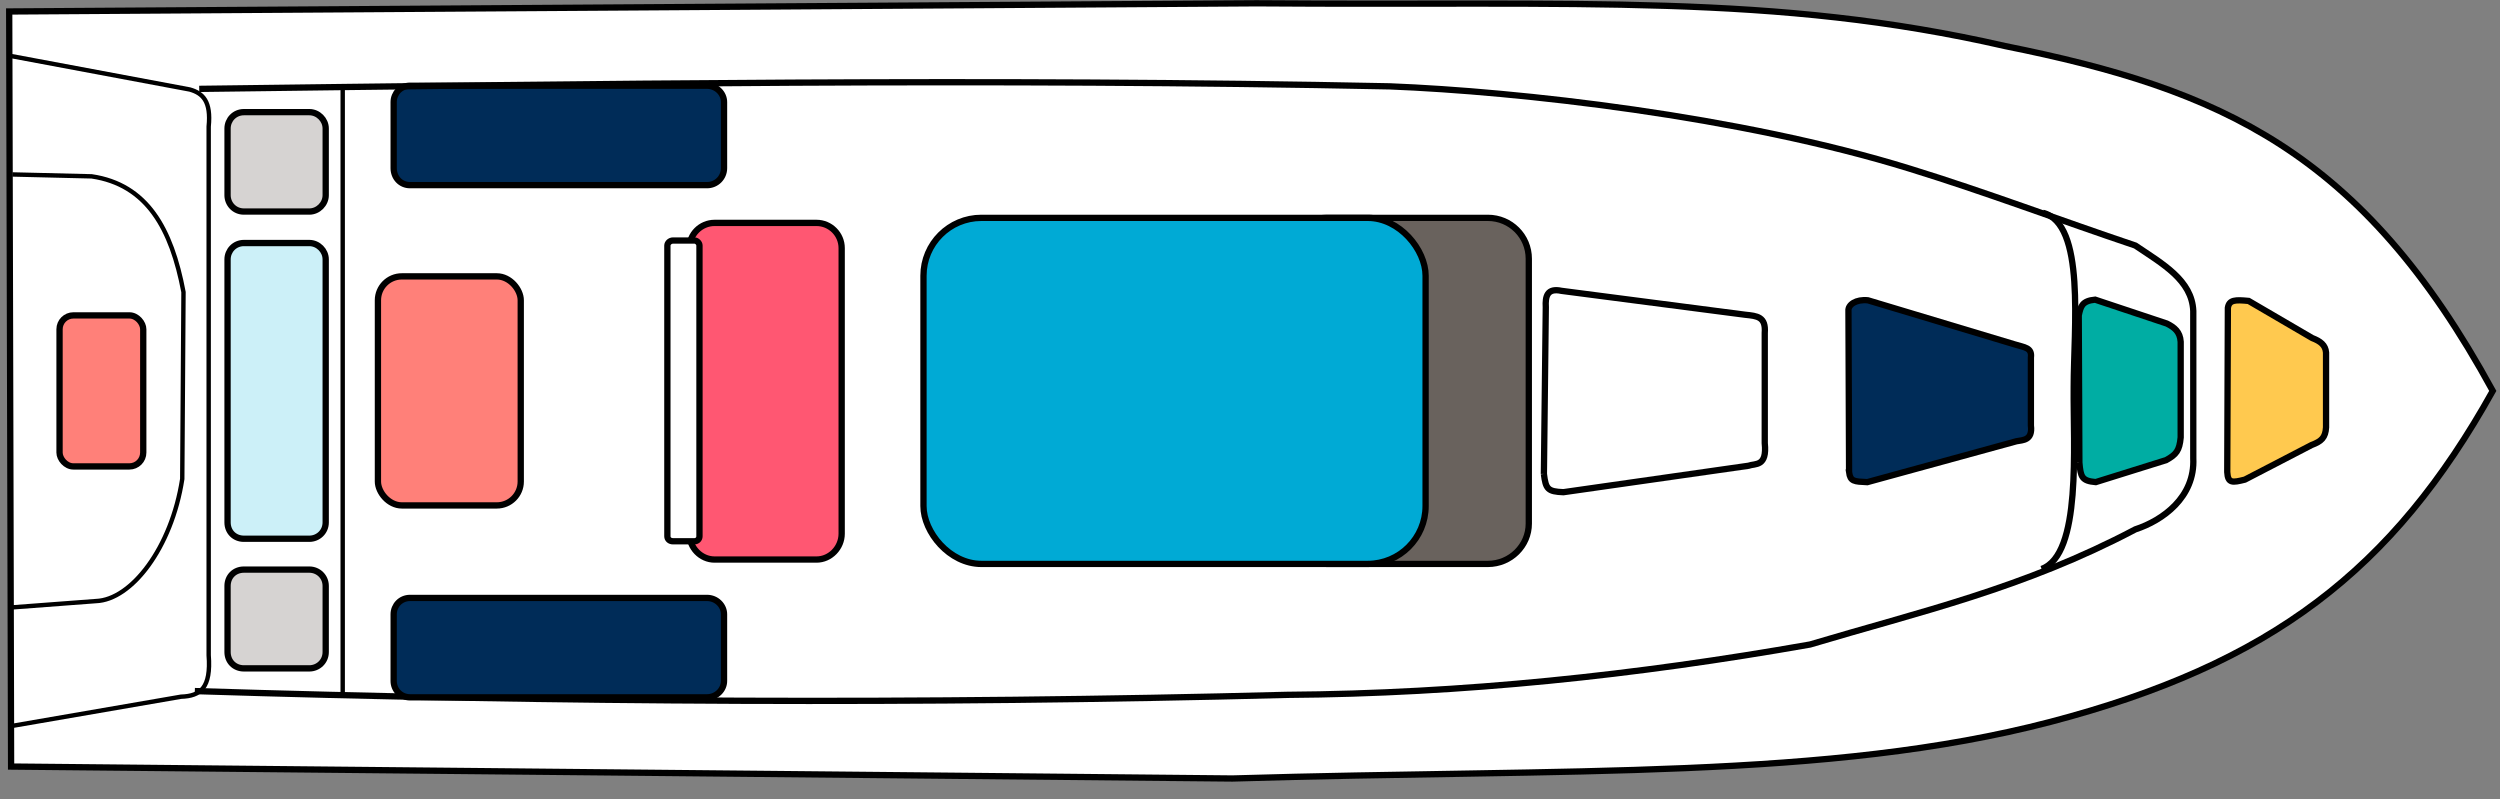
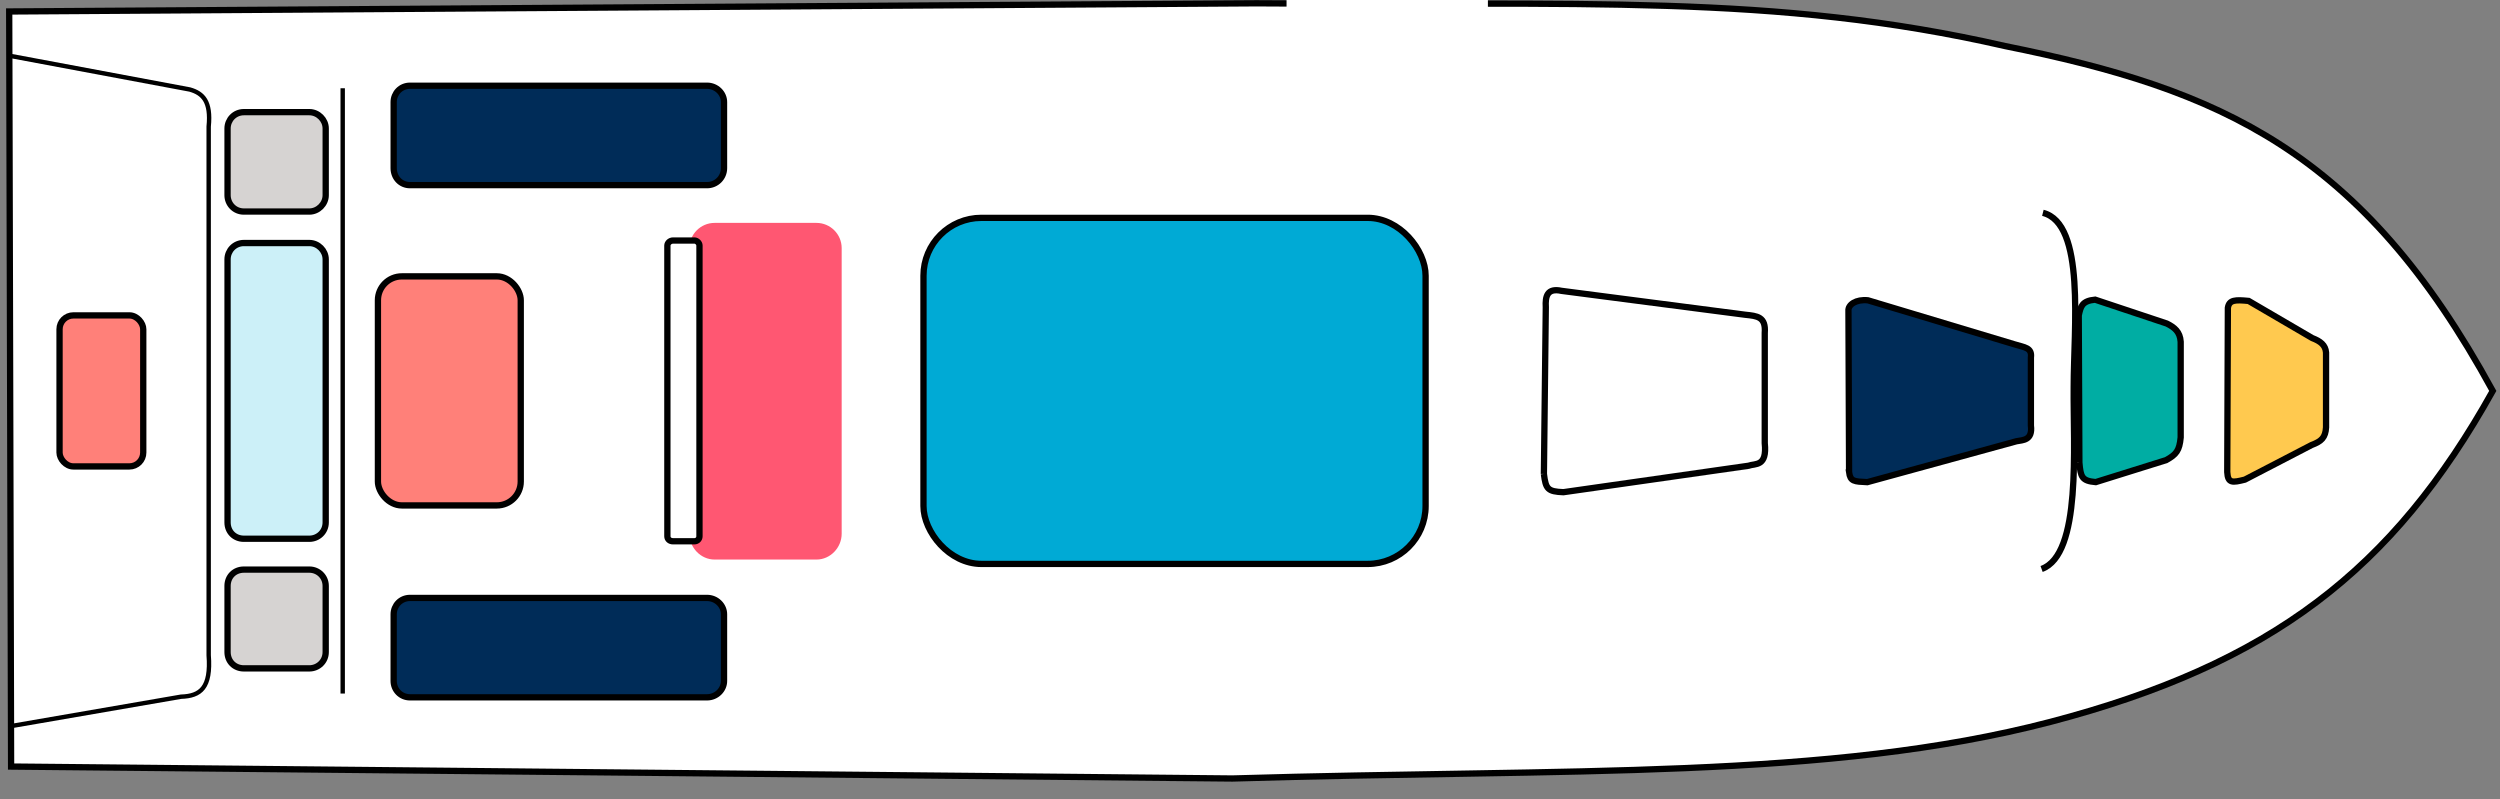
<svg xmlns="http://www.w3.org/2000/svg" id="Layer_1" version="1.1" viewBox="0 0 1000 319.6">
  <rect x="0" y="0" width="1000" height="319.6" fill="#808080" stroke="none" />
  <defs>
    <style>
      .st0 {
        fill: #00aad5;
      }

      .st0, .st1, .st2, .st3, .st4, .st5, .st6, .st7, .st8, .st9, .st10 {
        stroke: #000;
        stroke-miterlimit: 8;
      }

      .st0, .st1, .st2, .st3, .st4, .st5, .st6, .st7, .st9, .st10 {
        stroke-width: 2.52px;
      }

      .st11, .st12, .st13, .st14 {
        fill-rule: evenodd;
      }

      .st11, .st15, .st7 {
        fill: #fff;
      }

      .st1 {
        fill: #d6d3d2;
      }

      .st2 {
        fill: #69625d;
      }

      .st3 {
        fill: #00ada3;
      }

      .st4, .st8 {
        fill: none;
      }

      .st12 {
        fill: #dedbd4;
      }

      .st5 {
        fill: #ff8079;
      }

      .st6, .st13 {
        fill: #002c58;
      }

      .st8 {
        stroke-width: 1.76px;
      }

      .st9 {
        fill: #ccf0f8;
      }

      .st10 {
        fill: #ffc94f;
      }

      .st14 {
        fill: #ff5772;
      }
    </style>
  </defs>
  <path class="st11" d="M3.68,4.59c.25,100.68.5,201.35.76,302.03l488.53,4.78c135.41-4.03,238.6.5,327.2-22.65,88.34-23.16,136.92-60.66,176.94-132.39-52.35-95.89-108.73-120.56-195.06-137.93C709.68-2.71,632.41,2.32,502.54,1.32L3.68,4.59Z" />
  <path class="st7" d="M3.68,4.59c.25,100.68.5,201.35.76,302.03l488.53,4.78c135.41-4.03,238.6.5,327.2-22.65,88.34-23.16,136.92-60.66,176.94-132.39-52.35-95.89-108.73-120.56-195.06-137.93C709.68-2.71,632.41,2.32,502.54,1.32L3.68,4.59Z" />
  <rect class="st15" x="151.17" y="110.55" width="57.13" height="91.62" rx="9.56" ry="9.56" />
  <rect class="st5" x="151.17" y="110.55" width="57.13" height="91.62" rx="9.56" ry="9.56" />
  <path class="st13" d="M289.61,67.26c0,3.78-3.02,6.8-6.8,6.8h-118.8c-3.78,0-6.54-3.02-6.54-6.8v-26.43c0-3.52,2.77-6.54,6.54-6.54h118.8c3.78,0,6.8,3.02,6.8,6.54v26.43Z" />
  <path class="st4" d="M289.61,67.26c0,3.78-3.02,6.8-6.8,6.8h-118.8c-3.78,0-6.54-3.02-6.54-6.8v-26.43c0-3.52,2.77-6.54,6.54-6.54h118.8c3.78,0,6.8,3.02,6.8,6.54v26.43Z" />
  <path class="st14" d="M326.6,89.16c5.54,0,10.07,4.53,10.07,10.07v114.27c0,5.54-4.53,10.32-10.07,10.32h-40.77c-5.54,0-10.07-4.78-10.07-10.32v-114.27c0-5.54,4.53-10.07,10.07-10.07h40.77Z" />
-   <path class="st4" d="M326.6,89.16c5.54,0,10.07,4.53,10.07,10.07v114.27c0,5.54-4.53,10.32-10.07,10.32h-40.77c-5.54,0-10.07-4.78-10.07-10.32v-114.27c0-5.54,4.53-10.07,10.07-10.07h40.77Z" />
-   <path class="st4" d="M79.69,35.55c156.8-2.01,317.38-4.28,476.2-1.01,51.09,2.01,139.94,11.83,208.15,32.97,30.2,9.31,60.15,20.64,90.11,30.71,10.82,7.3,22.65,13.84,23.16,26.18v58.9c.76,15.6-12.33,24.92-23.16,28.44-44.8,23.66-86.33,32.97-130.12,46.06-69.97,12.33-138.68,19.63-209.41,20.14-144.47,3.78-292.97,3.02-436.69-1.51" />
-   <path class="st11" d="M595.16,87.14c9.06,0,16.36,7.3,16.36,16.36v105.96c0,8.81-7.3,16.11-16.36,16.11h-64.43c-9.06,0-16.11-7.3-16.11-16.11v-105.96c0-9.06,7.05-16.36,16.11-16.36h64.43Z" />
-   <path class="st2" d="M595.16,87.14c9.06,0,16.36,7.3,16.36,16.36v105.96c0,8.81-7.3,16.11-16.36,16.11h-64.43c-9.06,0-16.11-7.3-16.11-16.11v-105.96c0-9.06,7.05-16.36,16.11-16.36h64.43Z" />
-   <rect class="st15" x="369.39" y="87.14" width="200.85" height="138.43" rx="23.16" ry="23.16" />
+   <path class="st11" d="M595.16,87.14c9.06,0,16.36,7.3,16.36,16.36c0,8.81-7.3,16.11-16.36,16.11h-64.43c-9.06,0-16.11-7.3-16.11-16.11v-105.96c0-9.06,7.05-16.36,16.11-16.36h64.43Z" />
  <rect class="st0" x="369.39" y="87.14" width="200.85" height="138.43" rx="23.16" ry="23.16" />
  <path class="st11" d="M617.56,189.58l.76-66.7c-.25-4.28.5-7.8,6.29-6.54l73.49,9.56c4.78.5,8.31.76,7.8,7.3v44.05c1.01,9.56-3.78,8.05-6.54,9.06l-74,10.57c-6.29-.25-7.05-1.26-7.8-7.3Z" />
  <path class="st4" d="M617.56,189.58l.76-66.7c-.25-4.28.5-7.8,6.29-6.54l73.49,9.56c4.78.5,8.31.76,7.8,7.3v44.05c1.01,9.56-3.78,8.05-6.54,9.06l-74,10.57c-6.29-.25-7.05-1.26-7.8-7.3Z" />
  <path class="st11" d="M739.63,188.83l-.25-64.43c-.25-2.52,3.02-4.78,7.8-4.28l58.64,17.62c4.03,1.26,7.05,1.26,6.54,5.29v27.18c.76,6.04-3.27,5.79-5.79,6.29l-59.65,16.36c-5.29-.25-6.8-.25-7.3-4.03Z" />
  <path class="st6" d="M739.63,188.83l-.25-64.43c-.25-2.52,3.02-4.78,7.8-4.28l58.64,17.62c4.03,1.26,7.05,1.26,6.54,5.29v27.18c.76,6.04-3.27,5.79-5.79,6.29l-59.65,16.36c-5.29-.25-6.8-.25-7.3-4.03Z" />
  <path class="st11" d="M831.75,185.05l-.25-58.9c.76-3.52,1.26-5.79,6.54-6.29l28.69,9.56c3.02,1.51,5.29,3.27,5.54,7.3v38.26c-.5,5.29-1.76,6.8-5.79,9.06l-28.19,8.81c-5.54-.5-6.04-2.01-6.54-7.8Z" />
  <path class="st3" d="M831.75,185.05l-.25-58.9c.76-3.52,1.26-5.79,6.54-6.29l28.69,9.56c3.02,1.51,5.29,3.27,5.54,7.3v38.26c-.5,5.29-1.76,6.8-5.79,9.06l-28.19,8.81c-5.54-.5-6.04-2.01-6.54-7.8Z" />
  <path class="st11" d="M890.9,188.83l.25-65.69c.5-3.27,3.02-3.27,8.31-2.77l25.42,14.85c3.27,1.26,5.29,2.77,5.54,5.79v29.95c-.25,4.03-1.76,5.54-5.79,7.05l-26.68,13.84c-5.03,1.26-6.8,1.51-7.05-3.02Z" />
  <path class="st10" d="M890.9,188.83l.25-65.69c.5-3.27,3.02-3.27,8.31-2.77l25.42,14.85c3.27,1.26,5.29,2.77,5.54,5.79v29.95c-.25,4.03-1.76,5.54-5.79,7.05l-26.68,13.84c-5.03,1.26-6.8,1.51-7.05-3.02Z" />
  <path class="st12" d="M123.74,44.86c3.52,0,6.54,3.02,6.54,6.54v26.68c0,3.52-3.02,6.54-6.54,6.54h-26.18c-3.78,0-6.54-3.02-6.54-6.54v-26.68c0-3.52,2.77-6.54,6.54-6.54h26.18Z" />
  <path class="st1" d="M123.74,44.86c3.52,0,6.54,3.02,6.54,6.54v26.68c0,3.52-3.02,6.54-6.54,6.54h-26.18c-3.78,0-6.54-3.02-6.54-6.54v-26.68c0-3.52,2.77-6.54,6.54-6.54h26.18Z" />
  <path class="st11" d="M123.74,227.84c3.52,0,6.54,2.77,6.54,6.54v26.43c0,3.78-3.02,6.54-6.54,6.54h-26.18c-3.78,0-6.54-2.77-6.54-6.54v-26.43c0-3.78,2.77-6.54,6.54-6.54h26.18Z" />
  <path class="st1" d="M123.74,227.84c3.52,0,6.54,2.77,6.54,6.54v26.43c0,3.78-3.02,6.54-6.54,6.54h-26.18c-3.78,0-6.54-2.77-6.54-6.54v-26.43c0-3.78,2.77-6.54,6.54-6.54h26.18Z" />
  <path class="st4" d="M817.15,85.13c17.12,4.28,12.33,46.06,12.33,69.72-.25,23.66,3.27,66.95-12.84,72.74" />
  <path class="st11" d="M277.78,96.21c1.01,0,2.01,1.01,2.01,2.01v116.28c0,1.26-1.01,2.01-2.01,2.01h-8.56c-1.26,0-2.27-.76-2.27-2.01v-116.28c0-1.01,1.01-2.01,2.27-2.01h8.56Z" />
  <path class="st4" d="M277.78,96.21c1.01,0,2.01,1.01,2.01,2.01v116.28c0,1.26-1.01,2.01-2.01,2.01h-8.56c-1.26,0-2.27-.76-2.27-2.01v-116.28c0-1.01,1.01-2.01,2.27-2.01h8.56Z" />
  <line class="st8" x1="137.08" y1="35.3" x2="137.08" y2="277.42" />
  <path class="st11" d="M123.74,97.21c3.52,0,6.54,3.02,6.54,6.54v105.21c0,3.78-3.02,6.54-6.54,6.54h-26.18c-3.78,0-6.54-2.77-6.54-6.54v-105.21c0-3.52,2.77-6.54,6.54-6.54h26.18Z" />
  <path class="st9" d="M123.74,97.21c3.52,0,6.54,3.02,6.54,6.54v105.21c0,3.78-3.02,6.54-6.54,6.54h-26.18c-3.78,0-6.54-2.77-6.54-6.54v-105.21c0-3.52,2.77-6.54,6.54-6.54h26.18Z" />
  <path class="st11" d="M289.61,272.39c0,3.52-3.02,6.54-6.8,6.54h-118.8c-3.78,0-6.54-3.02-6.54-6.54v-26.68c0-3.52,2.77-6.54,6.54-6.54h118.8c3.78,0,6.8,3.02,6.8,6.54v26.68Z" />
  <path class="st6" d="M289.61,272.39c0,3.52-3.02,6.54-6.8,6.54h-118.8c-3.78,0-6.54-3.02-6.54-6.54v-26.68c0-3.52,2.77-6.54,6.54-6.54h118.8c3.78,0,6.8,3.02,6.8,6.54v26.68Z" />
  <path class="st8" d="M4.69,22.46l71.23,13.34c5.29,1.51,8.56,4.78,7.55,14.85v211.42c1.01,13.09-3.27,16.36-11.07,16.61l-66.95,11.58" />
-   <path class="st8" d="M4.94,69.78l31.71.76c22.15,3.27,31.96,20.89,36.75,46.31l-.5,74.75c-4.28,27.69-20.39,48.32-34.48,48.83l-33.48,2.52" />
  <rect class="st15" x="23.82" y="126.16" width="33.48" height="60.41" rx="5.54" ry="5.54" />
  <rect class="st5" x="23.82" y="126.16" width="33.48" height="60.41" rx="5.54" ry="5.54" />
</svg>